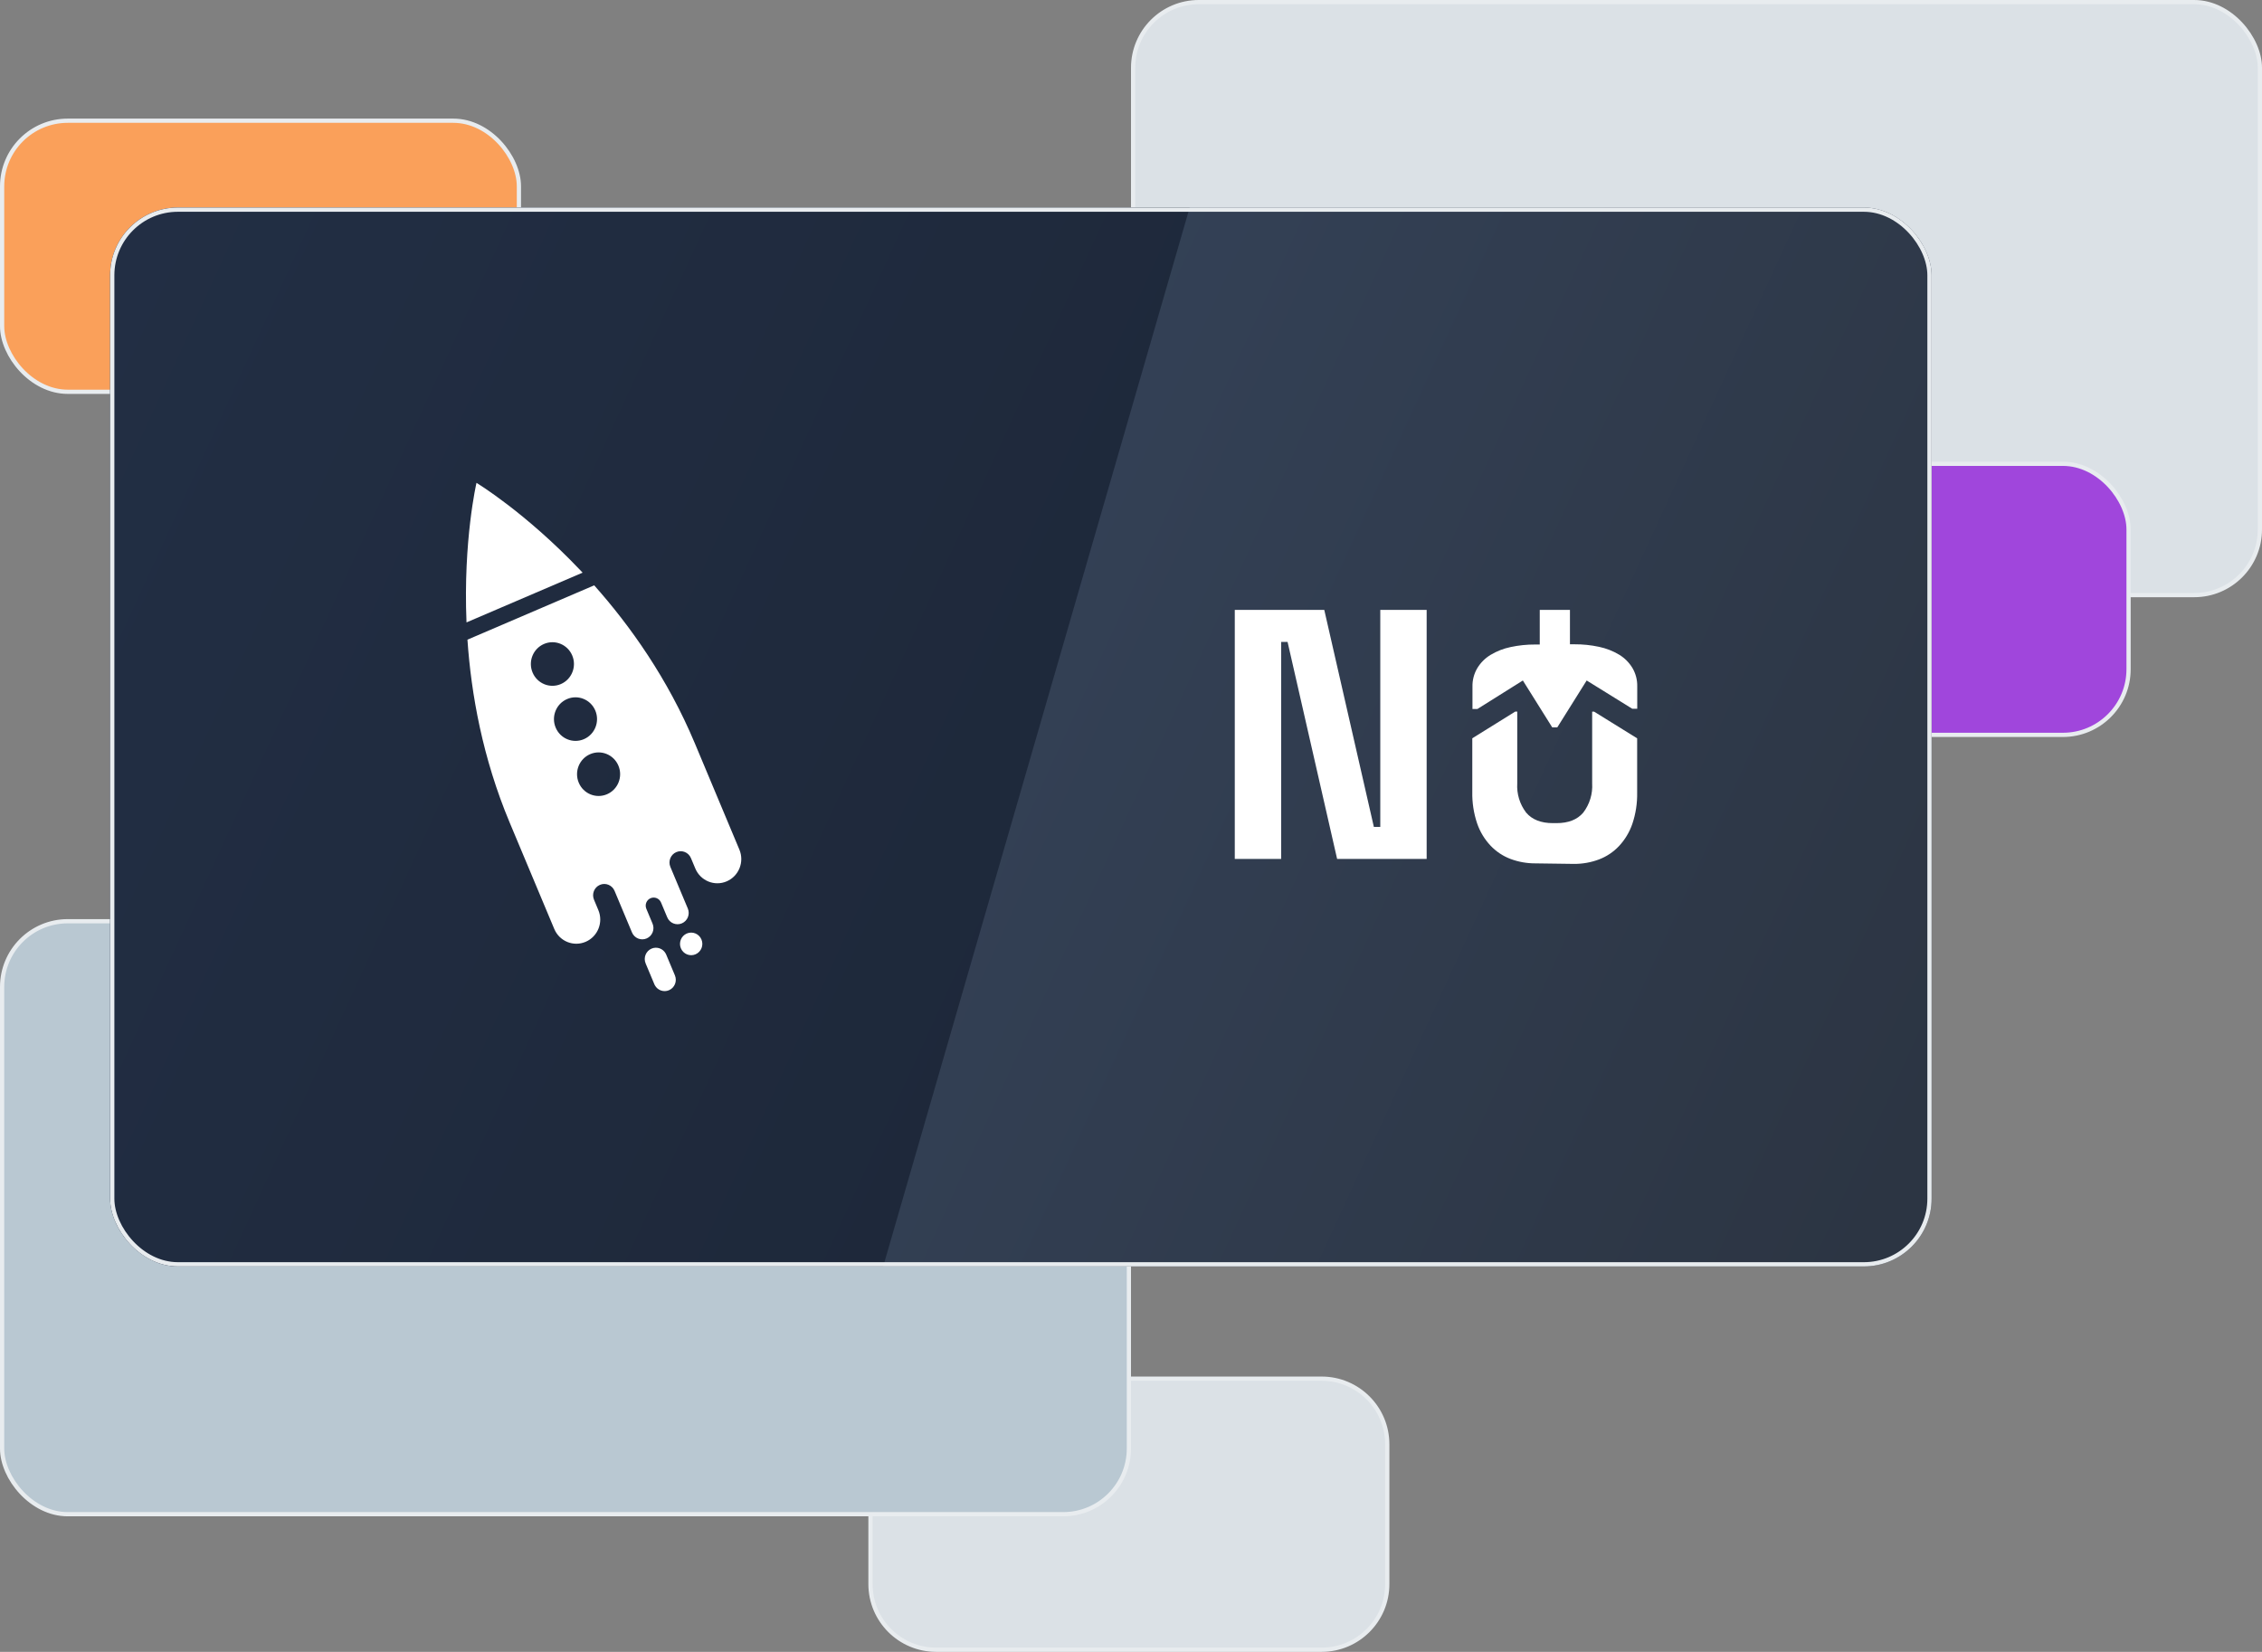
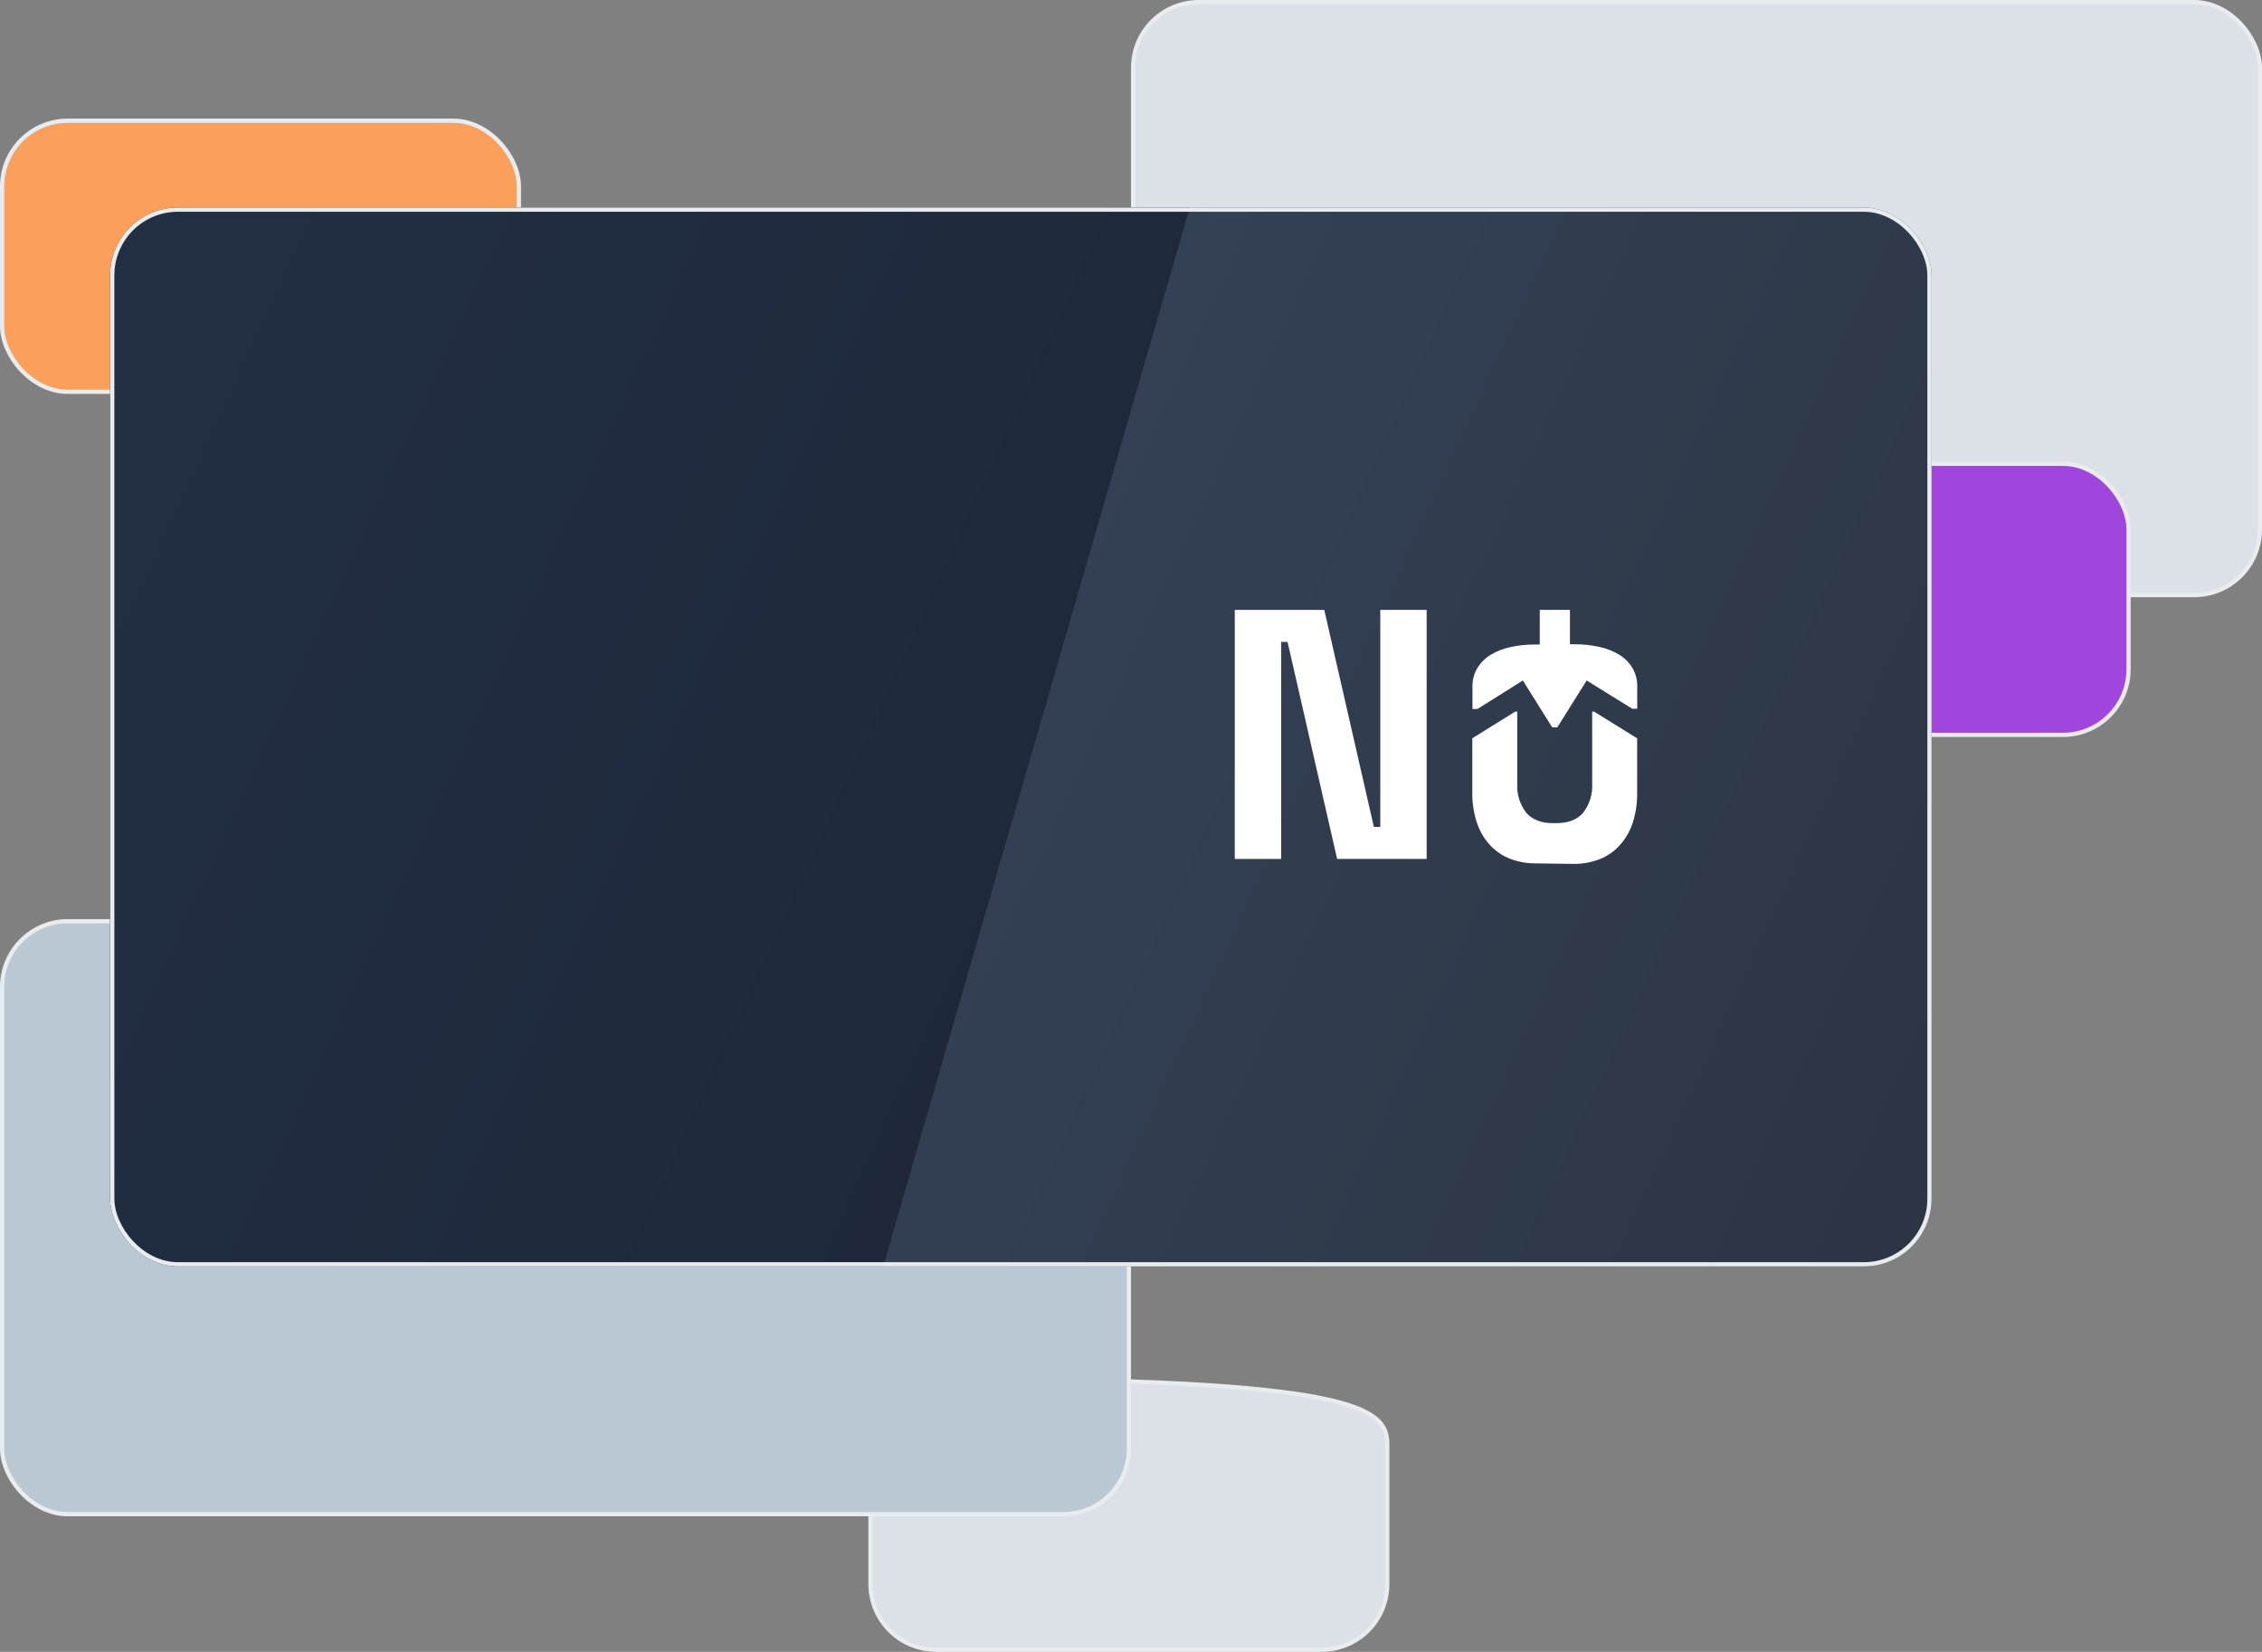
<svg xmlns="http://www.w3.org/2000/svg" width="534" height="390" viewBox="0 0 534 390" fill="none">
  <rect x="0" y="0" width="534" height="390" fill="#808080" stroke="none" />
  <g clip-path="url(#clip0_3353_5674)">
    <rect x="267.5" y="0.5" width="266" height="140" rx="15.5" fill="#DBE1E6" stroke="#E8ECEF" />
    <rect x="0.5" y="28.5" width="122" height="64" rx="15.5" fill="#FAA05A" stroke="#E8ECEF" />
-     <path d="M221 325.5H312C320.56 325.5 327.5 332.44 327.5 341V374C327.5 382.56 320.56 389.5 312 389.5H221C212.44 389.5 205.5 382.56 205.5 374V341C205.5 332.44 212.44 325.5 221 325.5Z" fill="#DBE1E6" stroke="#E8ECEF" />
+     <path d="M221 325.5C320.56 325.5 327.5 332.44 327.5 341V374C327.5 382.56 320.56 389.5 312 389.5H221C212.44 389.5 205.5 382.56 205.5 374V341C205.5 332.44 212.44 325.5 221 325.5Z" fill="#DBE1E6" stroke="#E8ECEF" />
    <rect x="0.5" y="217.5" width="266" height="140" rx="15.5" fill="#B9C8D2" stroke="#E8ECEF" />
    <rect x="380.5" y="109.5" width="122" height="64" rx="15.5" fill="#A046DC" stroke="#E8ECEF" />
    <g clip-path="url(#clip1_3353_5674)">
      <rect x="26" y="49" width="430" height="250" rx="16" fill="url(#paint0_linear_3353_5674)" />
      <path opacity="0.5" d="M4.5 48.5H281L208.5 299H4.5V48.5Z" fill="#0B1223" />
      <g clip-path="url(#clip2_3353_5674)">
        <path fill-rule="evenodd" clip-rule="evenodd" d="M157.155 225.134L157.273 225.38L159.331 230.291C159.9 231.648 159.273 233.213 157.933 233.787C156.675 234.327 155.236 233.804 154.593 232.619L154.476 232.374L152.416 227.461C151.849 226.104 152.476 224.539 153.816 223.965C155.073 223.427 156.513 223.948 157.155 225.134ZM165.596 221.812C166.164 223.167 165.539 224.734 164.197 225.309C162.857 225.883 161.309 225.25 160.74 223.893C160.172 222.537 160.799 220.97 162.139 220.396C163.48 219.822 165.029 220.454 165.596 221.812ZM140.276 138.197C148.817 147.802 157.641 160.24 164.023 175.47L173.062 197.044L174.55 200.593C175.769 203.498 174.425 206.852 171.554 208.085C168.679 209.316 165.363 207.959 164.144 205.053L163.115 202.597C162.547 201.239 161 200.607 159.658 201.181C158.318 201.757 157.691 203.322 158.26 204.68L160.877 210.925L162.377 214.502C162.945 215.858 162.318 217.423 160.978 217.997C159.637 218.573 158.088 217.939 157.52 216.583L156.051 213.076C155.645 212.108 154.539 211.656 153.582 212.067C152.625 212.475 152.178 213.594 152.584 214.562L154.053 218.071C154.621 219.427 153.996 220.992 152.653 221.566C151.313 222.14 149.766 221.508 149.196 220.15L147.698 216.575L145.081 210.328C144.512 208.972 142.964 208.338 141.624 208.914C140.282 209.488 139.657 211.055 140.224 212.411L141.253 214.867C142.473 217.773 141.13 221.126 138.257 222.358C135.382 223.591 132.066 222.231 130.849 219.327L129.361 215.779L120.32 194.205C113.938 178.975 111.235 163.915 110.352 151.025L140.276 138.197ZM145.993 180.778C144.899 178.164 141.913 176.941 139.327 178.05C136.741 179.159 135.534 182.177 136.63 184.793C137.724 187.41 140.71 188.629 143.296 187.52C145.883 186.413 147.092 183.394 145.993 180.778ZM140.544 167.772C139.448 165.156 136.462 163.933 133.876 165.044C131.292 166.153 130.082 169.171 131.179 171.787C132.275 174.402 135.259 175.623 137.845 174.516C140.431 173.407 141.638 170.388 140.544 167.772ZM135.093 154.766C133.997 152.15 131.011 150.927 128.427 152.036C125.838 153.145 124.631 156.163 125.728 158.781C126.824 161.396 129.808 162.617 132.396 161.51C134.98 160.399 136.189 157.379 135.093 154.766ZM112.486 114C112.486 114 123.955 120.912 136.936 134.566L137.537 135.201L110.131 146.949C109.326 127.551 112.486 114 112.486 114Z" fill="white" />
      </g>
      <path d="M362.404 203.84C360.416 203.843 358.444 203.488 356.583 202.79C354.791 202.111 353.179 201.034 351.866 199.641C350.451 198.135 349.374 196.346 348.708 194.391C347.904 192.001 347.52 189.49 347.571 186.969V174.308L357.698 168.009H358.183V184.943C358.03 187.426 358.777 189.882 360.288 191.861C361.692 193.513 363.797 194.339 366.604 194.339H367.446C370.253 194.339 372.359 193.513 373.762 191.861C375.274 189.882 376.021 187.426 375.868 184.943V168.019H376.331L386.49 174.318V187.095C386.541 189.616 386.157 192.127 385.353 194.517C384.683 196.47 383.607 198.259 382.195 199.767C380.879 201.161 379.263 202.238 377.468 202.916C375.61 203.613 373.642 203.969 371.657 203.966L362.404 203.84Z" fill="white" />
      <path d="M386.509 167.338V162.089C386.548 160.549 386.155 159.029 385.372 157.7C384.592 156.41 383.508 155.329 382.214 154.551C380.752 153.681 379.155 153.06 377.488 152.714C375.578 152.303 373.63 152.103 371.677 152.115H370.624V144H363.497V152.168H362.445C360.488 152.155 358.536 152.355 356.623 152.766C354.959 153.111 353.365 153.732 351.907 154.603C350.612 155.38 349.528 156.461 348.749 157.753C347.967 159.081 347.573 160.601 347.612 162.141V167.391H348.781L359.508 160.661L366.445 171.737H367.634L374.572 160.661L385.341 167.338H386.509Z" fill="white" />
      <path d="M325.849 144V195.232H324.333L312.628 144H291.5V202.791H302.448V151.559H303.964L315.659 202.791H336.797V144H325.849Z" fill="white" />
    </g>
    <rect x="26.5" y="49.5" width="429" height="249" rx="15.5" stroke="#E8ECEF" />
  </g>
  <defs>
    <linearGradient id="paint0_linear_3353_5674" x1="439.054" y1="299.418" x2="14.445" y2="104.377" gradientUnits="userSpaceOnUse">
      <stop stop-color="#2C3543" />
      <stop offset="1" stop-color="#3A4B66" />
    </linearGradient>
    <clipPath id="clip0_3353_5674">
      <rect width="534" height="390" fill="white" />
    </clipPath>
    <clipPath id="clip1_3353_5674">
      <rect x="26" y="49" width="430" height="250" rx="16" fill="white" />
    </clipPath>
    <clipPath id="clip2_3353_5674">
-       <rect width="120" height="120" fill="white" transform="translate(83 114)" />
-     </clipPath>
+       </clipPath>
  </defs>
</svg>